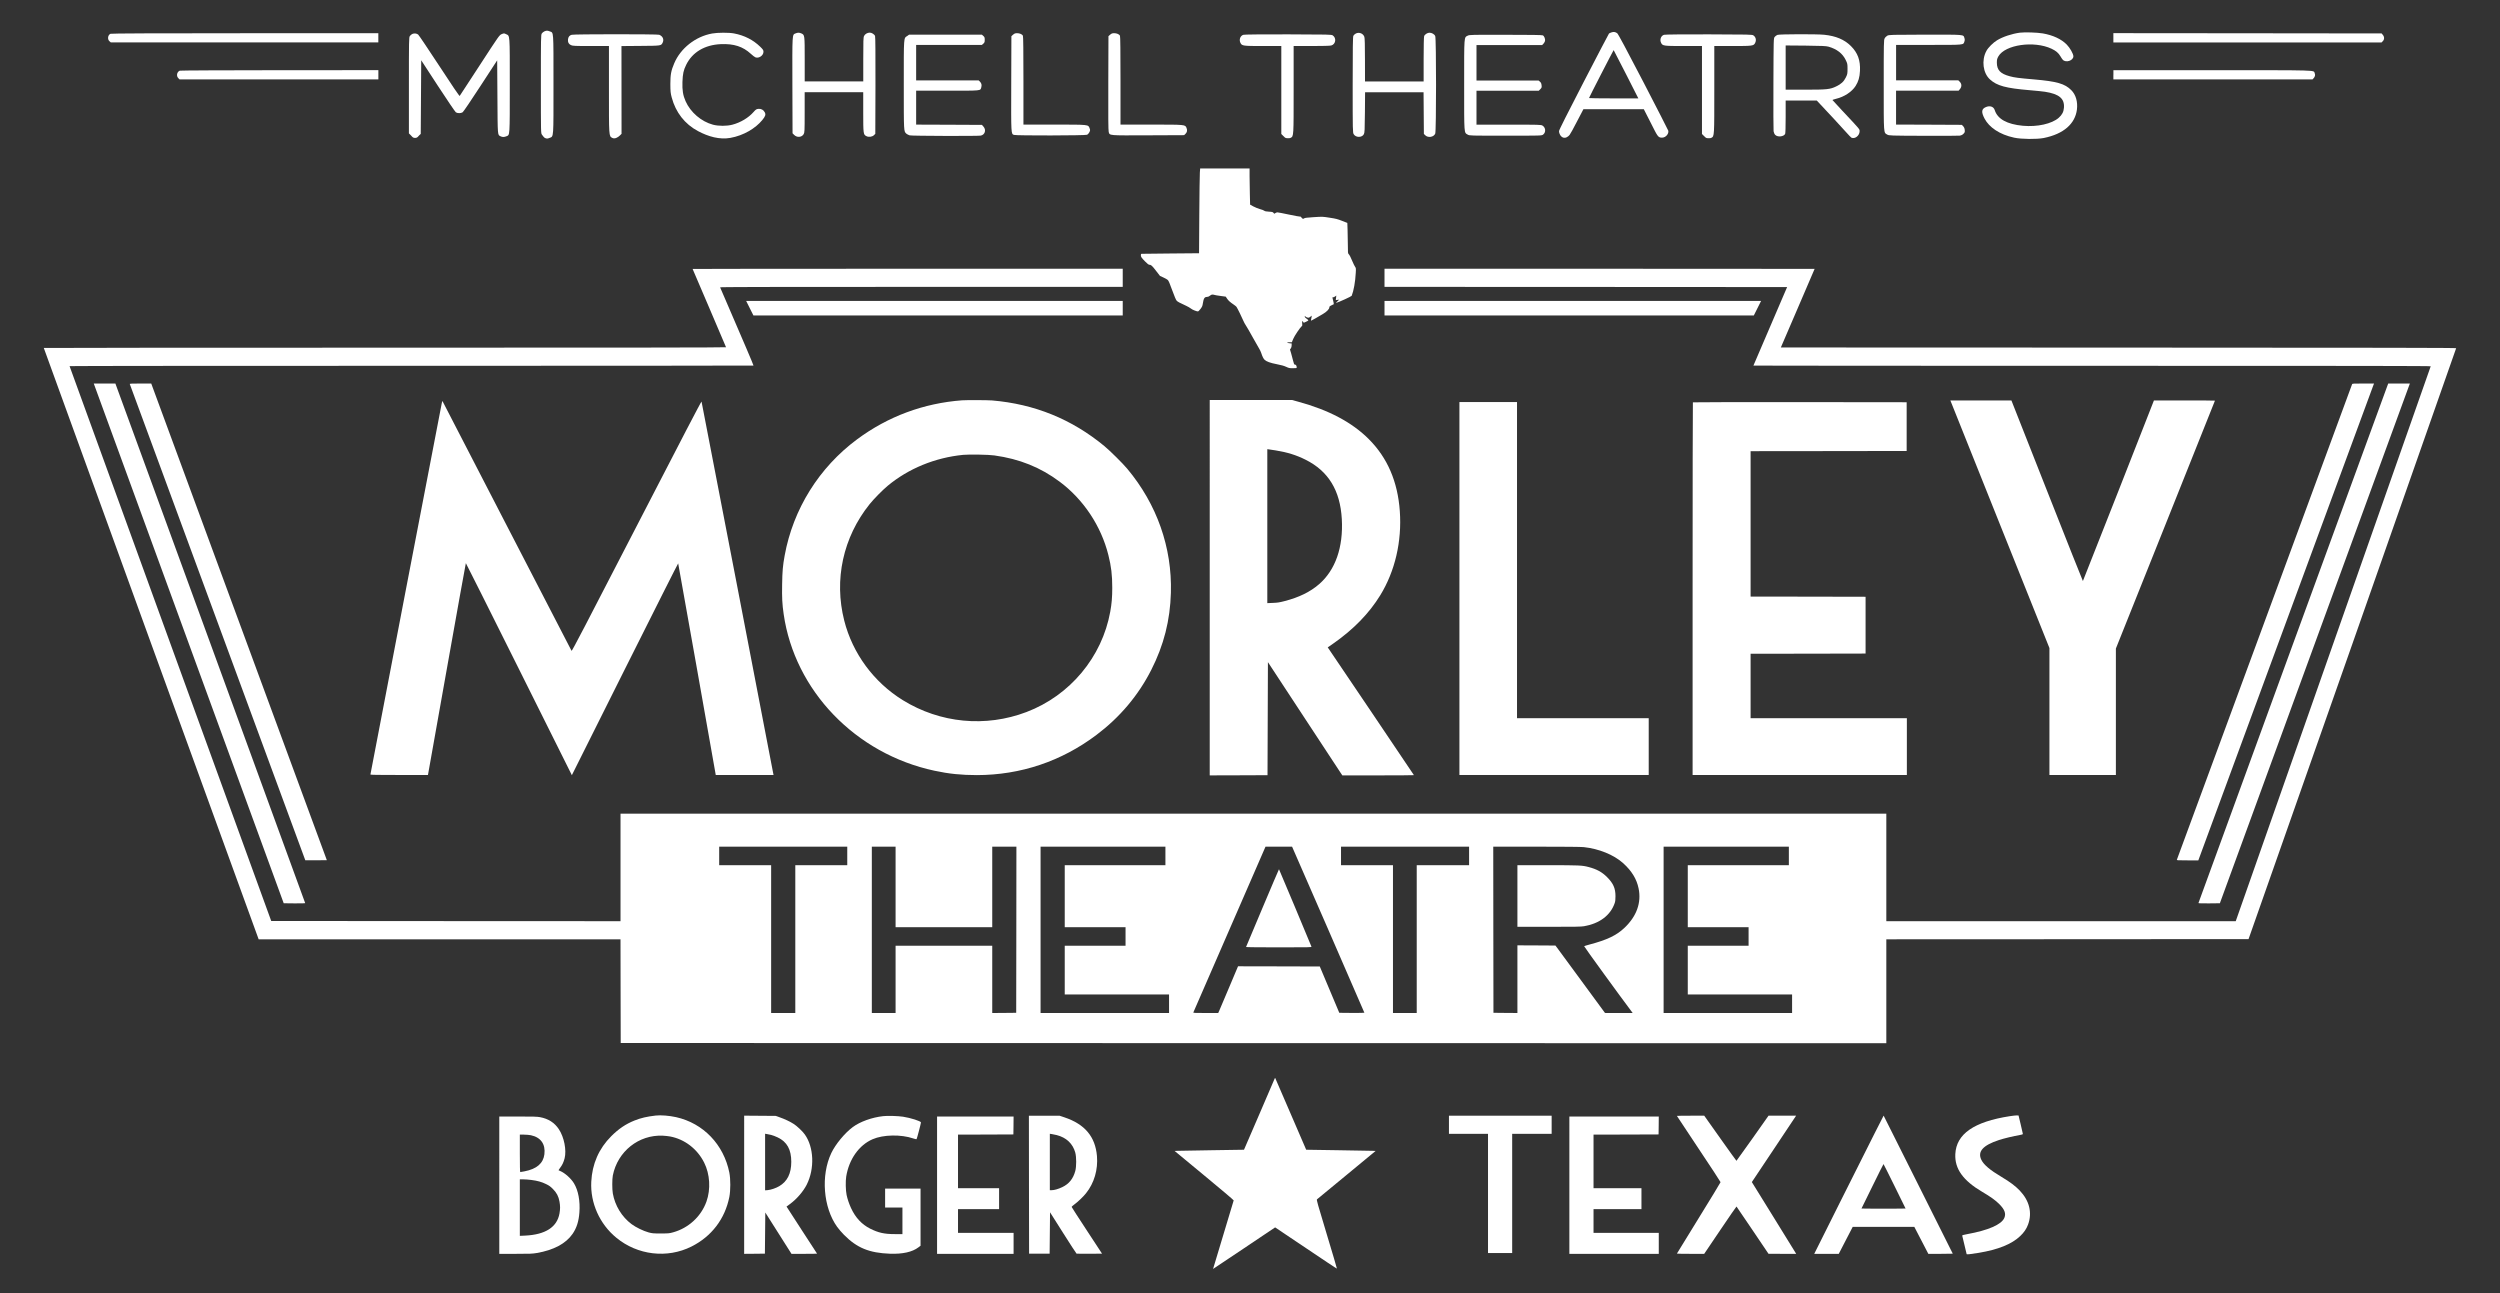
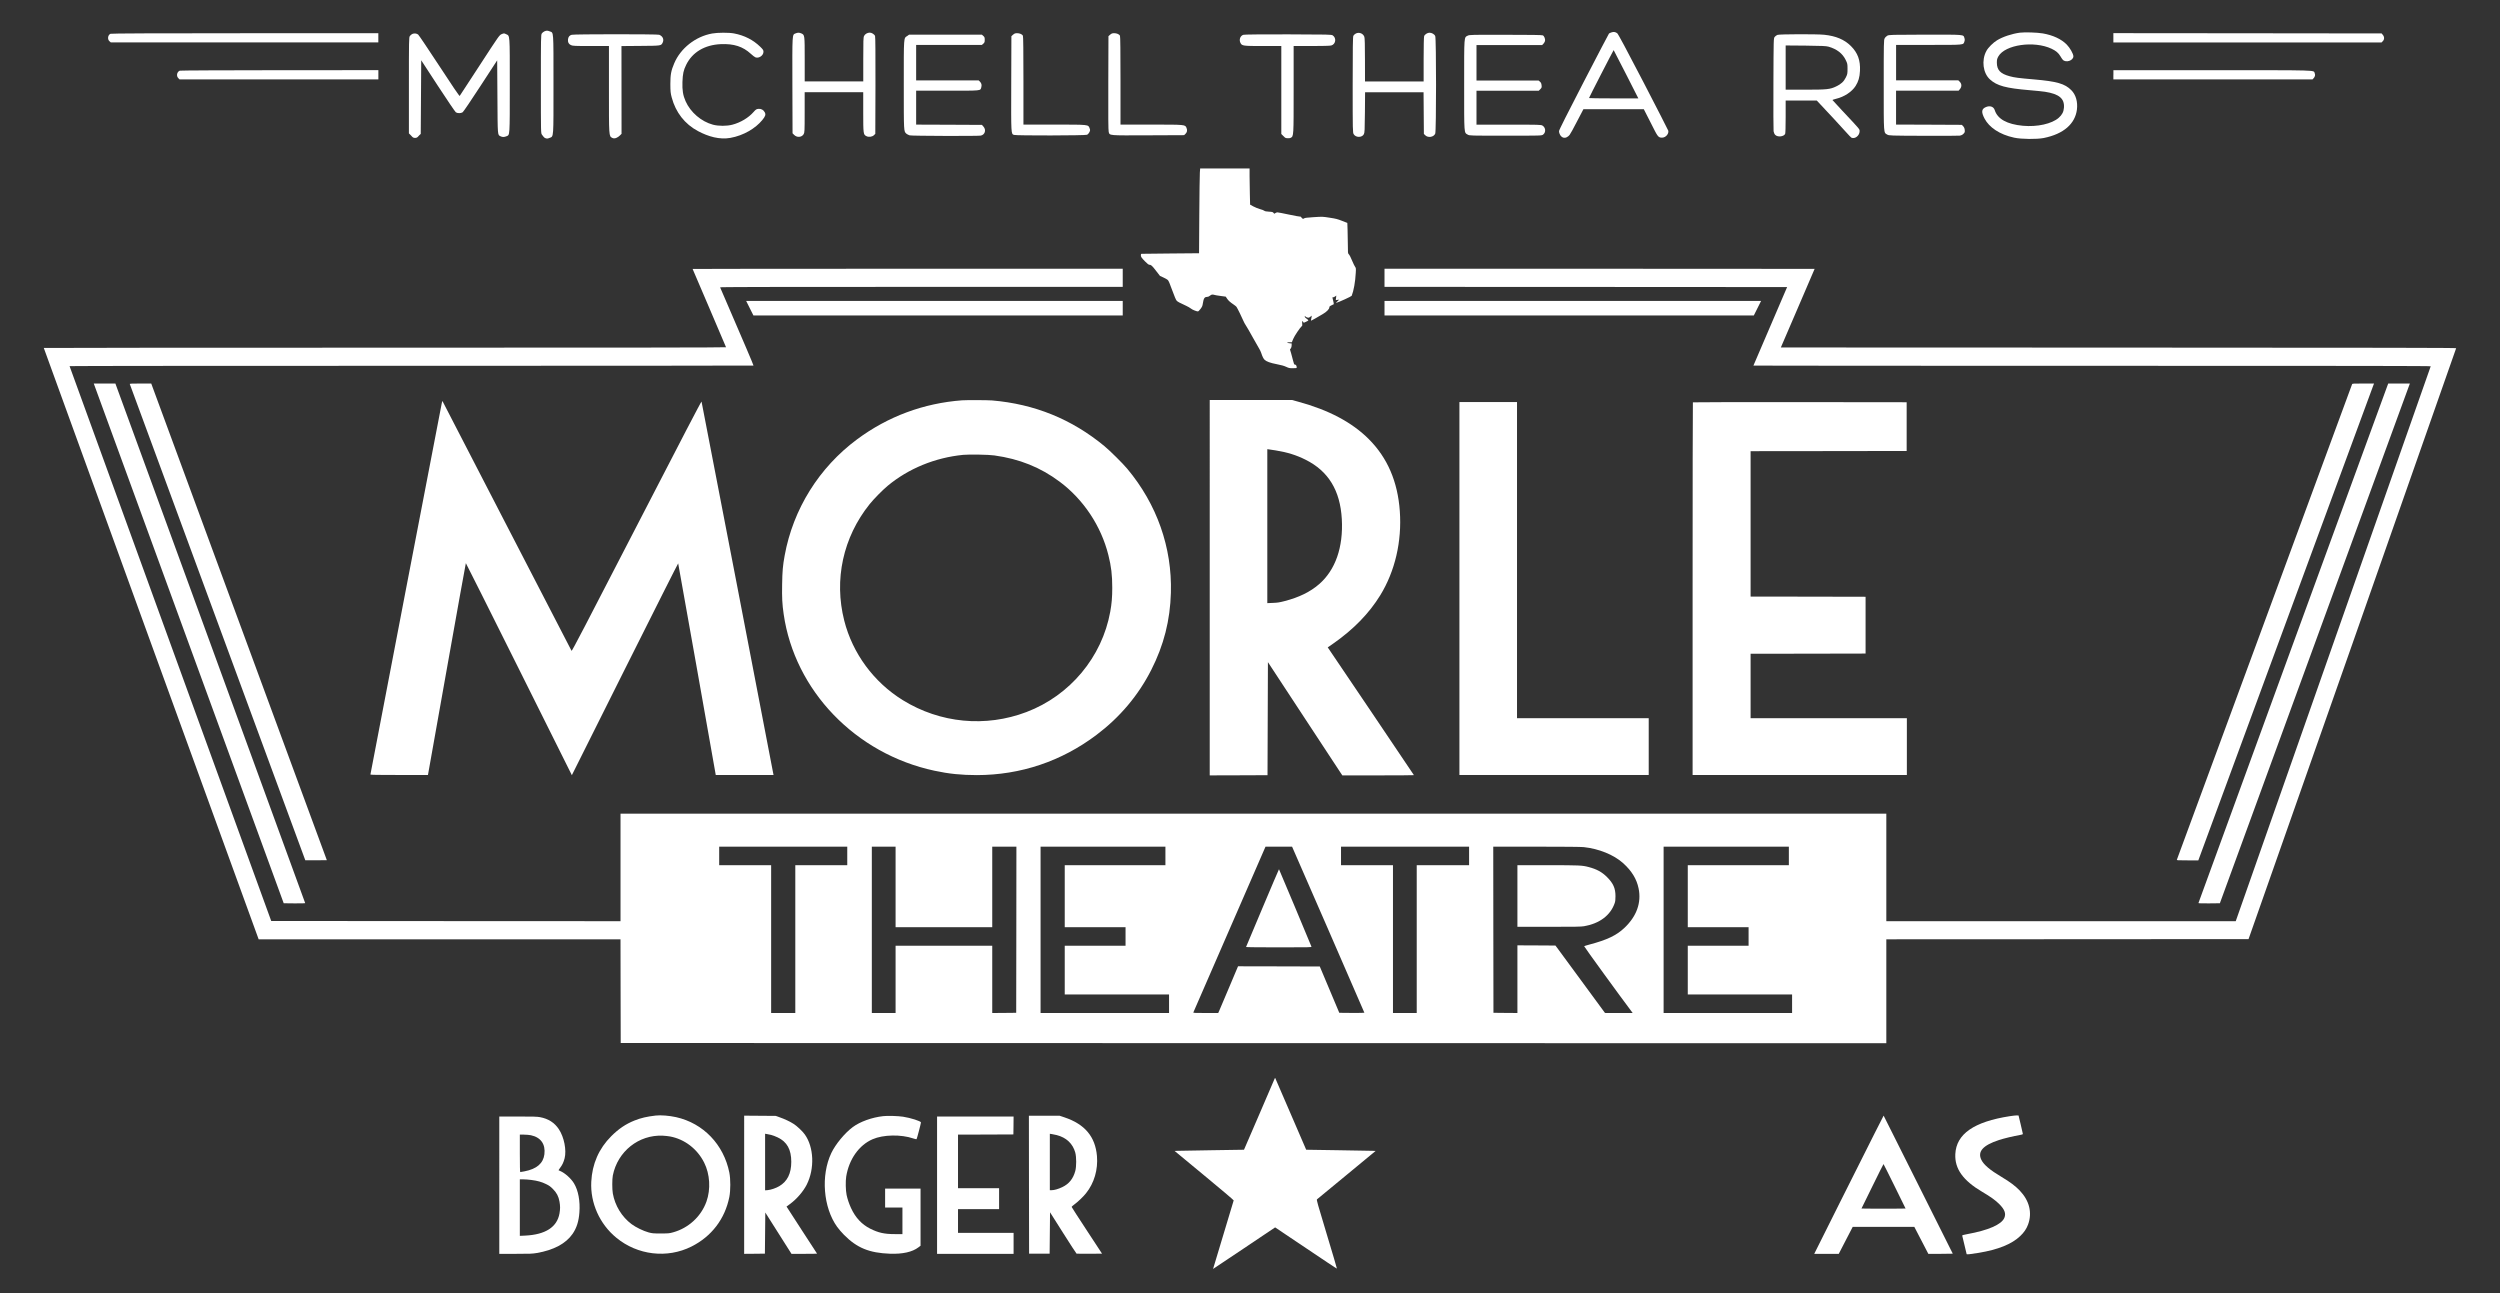
<svg xmlns="http://www.w3.org/2000/svg" version="1.1" id="Layer_1" x="0px" y="0px" viewBox="0 0 6207.5 3211" style="enable-background:new 0 0 6207.5 3211;" xml:space="preserve">
  <rect x="0" y="0" width="6207.5" height="3211" fill="#333333" stroke="none" />
  <style type="text/css">
	.st0{fill:#FFFFFF;}
</style>
  <g transform="translate(0,2813) scale(0.1,-0.1)">
    <path class="st0" d="M29792.4,23845.1c-4-57-11-530-14-1053l-6-950l-700-6c-385-3-710-7-722-8c-19-1-23-7-23-32c0-45,14-65,103-156   c53-54,89-83,104-83c46,0,71-22,168-149l100-129l83-38c46-20,96-49,111-63c20-19,49-86,110-256c55-152,93-240,110-258   c25-27,68-50,242-130c41-19,91-48,110-64c33-29,141-73,177-73c9,0,38,29,64,63c39,53,48,72,57,134c19,126,42,163,101,163   c26,0,48,9,75,30c40,32,60,36,109,21c17-6,88-18,158-27l126-17l31-47c32-50,80-92,169-152c30-20,60-45,67-55c22-31,141-272,169-343   c15-36,44-90,65-120s99-165,173-300s147-262,161-283s36-68,48-105c28-85,53-135,82-163c45-43,139-78,302-109c114-22,181-41,234-66   c67-31,81-34,167-34s94,2,94,19c0,40-19,71-43,71c-21,0-25,9-46,93c-12,52-35,136-50,188l-28,94l20,27c14,19,21,44,21,75l1,48   l-54,5c-75,7-76,25-1,25l59-1l33,81c29,74,173,288,216,322c12,10,13,24,8,68c-6,58,2,69,25,34l14-21l58,26c31,13,57,29,57,35   s-20,24-45,41c-31,21-45,38-45,53c1,21,1,21,14,4c8-10,30-23,50-28c32-9,40-7,73,18l36,28l-6-45c-3-25-9-55-13-68   c-5-19,9-13,102,41c60,35,146,85,191,111c94,54,163,124,163,165c0,23,9,31,56,54l55,27l-7,48c-4,26-13,64-20,85c-12,35-12,37,7,37   c12,0,35,10,52,22l30,22l-6-56l-7-56l43,5l42,5l-45-41c-38-35-41-41-20-35c64,17,369,157,375,172c49,121,90,347,101,567   c7,117,6,121-19,158c-14,20-39,72-57,115c-45,110-80,179-102,198c-16,16-18,36-18,223c0,113-3,283-7,377l-6,172l-131,51   c-111,44-155,55-294,76c-202,31-177,30-422,15c-142-9-210-17-221-27c-25-21-46-16-69,17c-15,21-28,29-39,25c-10-3-133,20-274,50   s-270,55-286,55s-39-9-52-19c-24-19-24-19-44,5c-18,23-30,26-115,31c-71,4-100,10-115,23c-11,10-58,28-105,40c-47,13-121,43-166,67   l-81,45l-6,256c-4,140-7,342-7,449v193h-613h-614L29792.4,23845.1z" />
    <path class="st0" d="M17197.4,21452.1c0-3,187-439,415-970c228-530,415-968,415-974c0-8-2457-11-8470-11c-4659,0-8470-3-8470-7   c0-5,1200-3310,2667-7345l2668-7338h4492h4493l2-1287l3-1288l15713-3l15712-2v1290v1290l4497,2l4497,3l2578,7330   c1417,4032,2577,7336,2577,7342c1,10-1686,13-8384,15l-8384,3l419,974c231,536,420,976,420,978s-2403,3-5340,3h-5340v-225v-225   l4999-2l4998-3l-82-190c-348-808-755-1756-755-1760c0-3,3785-5,8411-5c6725,0,8410-3,8406-12c-2-7-1093-3110-2423-6895l-2418-6883   h-4338h-4338v1335v1335h-15715h-15715v-1335v-1335l-4336,2l-4337,3l-2503,6885c-1377,3787-2504,6888-2504,6892c0,5,3820,8,8488,8   c4669,0,8491,3,8494,6c5,4-255,615-709,1664c-63,146-117,271-120,278c-4,9,999,12,4996,12h5001v225v225h-5340   C19600.4,21457.1,17197.4,21455.1,17197.4,21452.1z M21037.4,6877.1v-230h-645h-645v-1835v-1835h-300h-300v1835v1835h-645h-645v230   v230h1590h1590V6877.1z M22237.4,6107.1v-1000h1200h1200v1000v1000h300h300l-2-2062l-3-2063l-297-3l-298-2v835v835h-1200h-1200   v-835v-835h-295h-295v2065v2065h295h295V6107.1z M28937.4,6877.1v-230h-1250h-1250v-770v-770h755h755v-230v-230h-755h-755v-605   v-605h1295h1295v-230v-230h-1595h-1595v2065v2065h1550h1550V6877.1z M32980.4,5049.1c493-1131,897-2060,897-2065c0-4-140-6-311-5   l-312,3l-242,575l-242,575l-1015,3l-1015,2l-218-517c-120-285-230-546-246-580l-28-63h-311c-265,0-311,2-307,14   c3,8,408,937,899,2065l893,2051h330h330L32980.4,5049.1z M36477.4,6877.1v-230h-650h-650v-1835v-1835h-295h-295v1835v1835h-645   h-645v230v230h1590h1590V6877.1z M39325.4,7096.1c377-41,742-189,973-395c216-194,340-395,388-631c73-355-49-693-353-980   c-197-186-430-298-866-413c-69-19-129-37-133-41c-7-5,912-1270,1181-1626l24-33h-343l-344,1l-578,787c-317,433-594,810-615,837   l-38,50l-472,3l-472,2v-840v-840l-297,2l-298,3l-3,2063l-2,2062h1075C38843.4,7107.1,39263.4,7103.1,39325.4,7096.1z    M44417.4,6877.1v-230h-1255h-1255v-770v-770h755h755v-230v-230h-755h-755v-605v-605h1295h1295v-230v-230h-1595h-1595v2065v2065   h1555h1555V6877.1z" />
    <path class="st0" d="M31347.4,5586.1c-223-529-406-965-408-970s330-9,813-9c774,0,817,1,811,18c-28,74-802,1922-806,1922   C31754.4,6547.1,31570.4,6114.1,31347.4,5586.1z" />
    <path class="st0" d="M37677.4,5882.1v-765h784c658,0,798,2,872,15c386,67,656,271,760,575c14,41,19,84,19,170c0,196-54,319-210,475   c-126,126-255,196-455,249c-163,43-226,46-1017,46h-753V5882.1z" />
    <path class="st0" d="M18617.4,20477.1l90-180h4585h4585v180v180h-4675h-4675L18617.4,20477.1z" />
    <path class="st0" d="M34377.4,20477.1v-180h4585h4585l90,180l90,180h-4675h-4675V20477.1z" />
    <path class="st0" d="M2343.4,18565.1c8-24,1069-2927,2358-6453l2343-6410l266-3c154-1,267,1,267,7c0,5-1053,2890-2341,6412   s-2348,6423-2356,6447l-15,42h-268h-269L2343.4,18565.1z" />
    <path class="st0" d="M3222.4,18595.1c46-130,4356-11822,4358-11825c2-2,123-2,269-1l266,3l-2124,5765   c-1168,3171-2149,5834-2180,5918l-56,152h-269C3276.4,18607.1,3219.4,18604.1,3222.4,18595.1z" />
    <path class="st0" d="M58402.4,18590.1c-3-10-982-2666-2175-5903s-2171-5893-2175-5902c-7-17,10-18,262-18h270l2158,5858   c1187,3221,2169,5885,2181,5920l24,62h-269C58431.4,18607.1,58409.4,18606.1,58402.4,18590.1z" />
    <path class="st0" d="M59254.4,18485.1c-357-970-4667-12770-4667-12778c0-7,87-9,266-8l266,3l2334,6385   c1284,3512,2345,6415,2359,6453l25,67h-269h-269L59254.4,18485.1z" />
    <path class="st0" d="M23887.4,18190.1c-956-72-1839-400-2605-968c-945-701-1589-1733-1799-2885c-46-249-58-390-63-719   c-6-331,2-487,38-736c273-1899,1783-3469,3743-3889c354-77,673-109,1056-109c1086,2,2099,343,2968,998c581,437,1041,983,1361,1615   c312,614,468,1230,487,1915c32,1123-347,2198-1085,3080c-110,132-428,447-566,561c-810,669-1734,1045-2790,1134   C24523.4,18196.1,23996.4,18198.1,23887.4,18190.1z M24687.4,16822.1c627-87,1146-296,1623-652c592-441,1030-1100,1210-1820   c72-284,97-498,97-817c0-230-14-396-50-593c-204-1127-1000-2080-2080-2490c-1016-386-2142-278-3069,294   c-722,446-1249,1161-1456,1977c-258,1017-29,2068,631,2891c101,126,320,349,444,452c519,432,1180,703,1880,772   C24061.4,16850.1,24550.4,16842.1,24687.4,16822.1z" />
    <path class="st0" d="M30037.4,13537.1v-4660l718,2l717,3l5,1404l5,1403l923-1406l924-1406h889c489,0,889,3,889,6   c0,4-2032,3017-2122,3146l-18,26l138,96c504,352,892,751,1168,1201c366,599,537,1333,484,2085c-52,734-307,1326-771,1790   c-418,417-990,721-1753,929l-149,41h-1024h-1023L30037.4,13537.1L30037.4,13537.1z M31677.4,16946.1c282-45,514-117,740-231   c567-283,860-763,900-1474c39-698-159-1266-565-1617c-220-191-498-327-855-419c-132-34-175-41-292-45l-138-6v1912v1911l43-6   C31533.4,16968.1,31608.4,16957.1,31677.4,16946.1z" />
-     <path class="st0" d="M48448.4,18135.1c11-29,565-1413,1230-3075l1209-3021v-1576v-1576h825h825v1570v1570l1230,3075   c677,1691,1230,3077,1230,3080s-341,5-757,5h-758l-879-2241c-484-1232-882-2242-885-2243c-3-2-404,1006-890,2240l-885,2244h-758   h-758L48448.4,18135.1z" />
    <path class="st0" d="M10969.4,18120.1c-6-32-408-2117-892-4634s-880-4582-880-4588c0-8,193-11,714-11h714l5,23   c3,12,214,1195,468,2630c255,1434,466,2607,469,2607c4,0,597-1185,1319-2632l1313-2633l1317,2634c725,1449,1320,2630,1323,2625   c2-5,213-1189,469-2631l464-2623h718h717l-5,23c-3,12-403,2094-890,4627s-889,4613-893,4622c-5,12-481-902-1611-3093   c-1271-2464-1606-3108-1616-3097c-6,7-729,1404-1605,3103c-876,1700-1596,3094-1600,3098   C10983.4,18175.1,10975.4,18152.1,10969.4,18120.1z" />
    <path class="st0" d="M36237.4,13517.1v-4630h2350h2350v705v705h-1635h-1635v3925v3925h-715h-715V13517.1z" />
    <path class="st0" d="M42034.4,18140.1c-4-3-7-2087-7-4630v-4623h2660h2660v705v705h-1940h-1940v800v800l1428,2l1427,3v705v705   l-1427,3l-1428,2v1805v1805l1938,2l1937,3v605v605l-2651,3C43233.4,18146.1,42037.4,18144.1,42034.4,18140.1z" />
    <path class="st0" d="M31651.4,1352.1c-4-11-178-414-385-895l-378-875l-788-12c-433-6-821-13-862-15l-73-3l735-608   c411-339,734-613,732-620c-14-38-514-1701-512-1702c1-1,348,231,771,515l770,517l360-242c938-631,1170-785,1174-781   c2,3-111,388-253,856c-228,755-256,852-242,863c9,7,340,280,736,607l720,595l-77,3c-42,2-430,9-862,15l-785,12l-382,885   c-210,487-384,890-387,895C31661.4,1368.1,31656.4,1363.1,31651.4,1352.1z" />
    <path class="st0" d="M16282.4,431.1c-224-26-366-59-529-124c-217-87-394-207-576-389c-307-307-474-688-496-1131   c-27-525,207-1049,621-1389c527-435,1264-522,1866-220c498,249,832,685,941,1231c32,163,32,443,0,606c-140,697-647,1225-1322,1376   C16614.4,429.1,16410.4,445.1,16282.4,431.1z M16640.4-88.9c360-68,674-309,844-649c144-287,166-661,57-967   c-132-370-446-659-829-764c-94-26-113-28-305-28s-211,2-305,27c-126,34-315,126-421,205c-241,180-412,460-465,762   c-18,100-18,356,0,445c118,598,644,1017,1241,989C16515.4-71.9,16597.4-80.9,16640.4-88.9z" />
    <path class="st0" d="M49909.4,416.1c-897-138-1336-443-1359-944c-17-364,193-656,672-938c197-115,325-207,415-297   c139-138,176-240,130-348c-71-165-396-307-923-403c-104-19-126-26-122-39c2-8,27-112,55-230s52-220,54-226c5-13,86-4,302,31   c481,80,819,216,1028,416c94,88,158,183,196,288c107,293,32,593-210,845c-110,114-237,209-446,334c-289,171-443,302-504,425   c-101,205,37,362,435,492c123,41,364,99,523,126c54,9,72,16,72,28c-1,9-25,115-54,236l-53,220l-44,2   C50052.4,434.1,49977.4,427.1,49909.4,416.1z" />
    <path class="st0" d="M18477.4-1287.9v-1715l258,2l257,3l5,510l5,511l325-513l325-513h317c175,0,318,2,318,5s-171,266-381,586   c-209,319-379,582-377,583s39,28,83,61c170,124,333,314,420,486c198,397,177,926-49,1243c-58,81-190,206-277,262   c-88,57-225,122-349,165l-95,34l-392,3l-393,3V-1287.9z M19147.4-49.9c36-8,110-37,165-63c230-110,335-300,335-605   c0-289-97-486-299-605c-83-49-207-91-288-98l-63-5v703v702l43-7C19063.4-31.9,19111.4-41.9,19147.4-49.9z" />
    <path class="st0" d="M21928.4,416.1c-279-31-572-137-753-271c-199-147-431-428-534-646c-263-554-201-1350,144-1831   c37-52,114-142,172-200c321-324,627-449,1140-468c315-11,555,42,707,158l53,40v709v710h-440h-440v-235v-235h215h215v-330v-330h-186   c-264,0-407,32-614,135c-209,105-365,272-475,509c-49,106-88,220-111,326c-24,112-29,344-10,460c70,430,318,780,656,926   c264,115,705,123,1009,19c41-14,78-22,82-18c9,9,109,392,109,416c0,31-259,114-445,142C22294.4,421.1,22037.4,429.1,21928.4,416.1z   " />
    <path class="st0" d="M25549.4-1284.9l3-1713h255h255l5,513l5,514l324-512c178-281,329-514,335-516s151-3,322-2l310,3l-377,575   c-208,316-378,580-378,586c-1,5,29,32,67,60c89,65,222,192,291,279c203,253,300,587,271,925c-42,481-302,790-807,959l-123,41h-380   h-380L25549.4-1284.9z M26237.4-53.9c240-61,401-213,462-436c30-112,30-344,0-456c-53-193-155-320-322-400c-102-49-201-77-268-77   h-42v701v700l48-7C26141.4-31.9,26196.4-43.9,26237.4-53.9z" />
-     <path class="st0" d="M35977.4,202.1v-225h485h485v-1480v-1480h300h300v1480v1480h490h490v225v225h-1275h-1275V202.1z" />
-     <path class="st0" d="M41637.4,422.1c0-3,244-371,542-818c298-446,542-819,542-827s-244-410-542-892s-542-879-542-882s153-6,339-6   h339l398,589c219,324,400,588,404,586c3-2,183-267,400-589l395-585l343-1h344l-20,33c-11,17-259,418-550,891l-531,858l550,824   l549,824h-342h-343l-395-560c-217-307-398-559-401-560c-4,0-185,252-403,560l-397,560h-340   C41790.4,427.1,41637.4,425.1,41637.4,422.1z" />
    <path class="st0" d="M46544.4-14.9c-124-243-511-1016-861-1715l-636-1273h304h305l173,335l173,334l765,1h765l174-335l174-335h304   c166,0,303,2,303,4s-386,774-859,1716l-858,1712L46544.4-14.9z M47044.4-1325.9l271-552l-274-3c-151-1-397-1-548,0l-273,3l271,552   c149,304,273,552,276,552S46894.4-1021.9,47044.4-1325.9z" />
    <path class="st0" d="M12397.4-1297.9v-1705h404c364,0,416,2,527,21c418,71,722,233,889,475c100,145,153,310,169,530   c22,283-28,550-135,726c-73,120-226,257-340,304c-22,9-41,18-42,19c-2,2,14,27,36,57c57,74,89,144,114,240c51,203-12,525-142,721   c-108,164-261,262-469,301c-68,13-167,16-547,16h-464V-1297.9z M13182.4-57.9c246-52,366-223,335-473c-29-226-190-364-492-423   c-54-10-103-19-108-19c-6,0-10,173-10,465v465h103C13066.4-42.9,13144.4-49.9,13182.4-57.9z M13189.4-1167.9c156-20,257-48,368-102   c77-37,109-60,171-122c94-94,141-184,164-315c19-112,19-180,0-292c-60-340-347-526-852-551l-133-6v701v702h84   C13038.4-1152.9,13127.4-1159.9,13189.4-1167.9z" />
    <path class="st0" d="M23267.4-1297.9v-1705h950h950v260v260h-690h-690v295v295h510h510v260v260h-510h-510v665v665l688,2l687,3   l3,223l2,222h-950h-950V-1297.9z" />
-     <path class="st0" d="M38967.4-1297.9v-1705h1110h1110v260v260h-810h-810v295v295h595h595v260v260h-595h-595v665v665l808,2l807,3   l3,223l2,222h-1110h-1110V-1297.9z" />
  </g>
  <path class="st0" d="M1351.7,77.9c-2.2,0.9-5.1,3.3-6.4,5.2c-2.2,3.4-2.3,9.6-2.3,125.6c0,121.9,0,122.2,2.7,125.7  c1.4,1.9,5,7.3,7.8,8.4c4.7,1.7,5.7,1.7,11.1-0.4c10.5-4,9.7,2.6,9.7-133.8c0-135.9,0.6-126.8-9.2-130.7  C1359.2,75.6,1357,75.6,1351.7,77.9z" />
  <path class="st0" d="M4001,80.5c-2.7,0.9-5.4,2.2-5.9,2.8c-0.6,0.5-28.7,54.3-62.5,119.6c-40.9,79.2-61.5,120-61.6,122.7  c-0.1,5.6,4,13.8,10.1,15.9c6.5,2.2,12.4-2,16.1-6.3c1.7-1.9,10.1-17.1,18.6-33.8l15.8-30.2h75h75l16.3,32  c17.7,34.7,18.4,38.6,28.8,38.6c9.7,0,17.5-10.1,15.6-17.4c-0.4-1.5-28.3-56.1-62.1-121.3c-41.7-80.2-62.5-119.2-64.7-120.6  C4010.8,79.1,4006.6,78.6,4001,80.5z M4037.6,184.4l30.4,59.9h-61.2c-33.8,0-61.3-0.4-61.3-0.8c0-1.3,60.6-119.1,61.2-119.1  C4006.9,124.5,4020.9,151.5,4037.6,184.4z" />
  <path class="st0" d="M5015.7,81.1c-19.9,2.6-42.6,10.1-57,18.9c-9.8,5.9-22.1,18.2-26.5,26.5c-12.6,23.3-8.5,55.2,9.1,70.9  c17.2,15.6,39.4,21.6,97.7,26.5c16.8,1.4,34.3,3.2,38.9,4c34.9,5.5,48.5,16.8,46.9,39.3c-0.8,10.6-4.5,17.7-13,25.3  c-17.1,15-53.2,23.1-89,19.8c-39.3-3.7-62.9-16.7-69.9-38.9c-2.8-8.8-12.1-11.9-22.2-7.4c-10.8,4.7-11.6,12.2-2.9,28.8  c11.1,20.9,36.5,39.2,73.6,47.1c17.9,3.8,55.7,4.2,73.2,0.8c50.2-10.1,77.9-35.8,82.4-70.5c2.4-19.4-2.7-37.1-14-48.3  c-15.9-16.1-35.8-21.8-92.8-26.7c-38.3-3.3-48.3-4.6-59.9-7.8c-23.3-6.2-32-15.4-32.1-33.7c0-7.7,0.6-9.9,3.8-15.7  c16.7-29.1,88.6-39.4,132.1-18.9c10.8,5.1,17.3,10.6,21.8,18.5c1.8,3.2,4.5,7.1,5.9,8.7c7.5,8.4,26.4,2.3,26.4-8.5  c0-6-8.5-21-16.5-29.1c-13.4-13.6-33.8-23.2-59.4-27.7C5058.1,80.6,5028.1,79.6,5015.7,81.1z" />
  <path class="st0" d="M1768.2,83.2c-41.2,7.4-78.2,36.5-94.1,74c-7.8,18.2-9.6,28.3-9.6,51.5c0.1,18.5,0.5,22.6,3.4,33.4  c9.8,37,32.6,66.1,65.2,83.4c25.9,13.8,53.6,21.6,80.3,16.9c33.3-5.9,62.7-24,79.3-44.2c7.8-9.6,9.2-13.6,6.2-19.4  c-3.1-6-9.1-9.2-15.8-8.5c-5,0.5-6.4,1.5-11.9,7.7c-12.6,14.4-32.4,26.3-52.7,31.6c-13.9,3.7-34.4,3.7-48.2,0  c-28.9-7.7-55.7-30.6-68-58.3c-6.4-14.5-8.5-27.2-7.8-47.7c0.8-20.7,2.6-29.1,9.3-42.7c15.3-31.2,45.8-49.5,86-51.3  c32.4-1.4,54.8,5.9,74.6,24.1c4.3,4.1,9.4,7.9,11.4,8.7c8.5,3.2,19.9-4.6,19.9-13.8c0-4-1-5.6-7.9-12.4  c-17.7-17.2-39.4-28.3-65.2-33.2C1810.3,80.6,1781.6,80.7,1768.2,83.2z" />
  <path class="st0" d="M1975.2,83c-8.3,3.6-8-1.8-7.7,129.4l0.4,118.6l4,4c7.1,7.1,18.6,6.2,23.5-1.7c2.4-4.1,2.6-6.5,2.6-54.3v-50  h72.7h72.7v49.1c0,54.5,0.3,56.1,7.8,59.9c5.9,3.1,14.4,1.9,18.9-2.4l3.3-3.3l0.4-119.8c0.1-76.8-0.1-120.9-1-123.1  c-1.5-4.1-8.3-8.4-13.1-8.4c-5.9,0-12,3.6-14.2,8.3c-1.8,3.6-2,11.7-2,58.5v54.3h-72.7h-72.7v-54.8c0-60.8,0-60.3-8.2-64.3  C1984.5,80.7,1980.8,80.6,1975.2,83z" />
  <path class="st0" d="M3366.4,83.3c-2.4,1.3-5.1,3.7-6,5.5c-1.3,2.4-1.7,29.6-1.7,121.8c0,115.3,0.1,118.7,2.6,122.7  c5.2,8.7,20.5,8.7,25.1,0c2-3.7,2.3-9.3,2.7-54.2l0.4-50h72.6h72.6l0.4,51.7l0.4,51.7l3.3,3.3c7.1,7.1,21.2,4.8,24.9-4  c2.7-6.4,2.7-235.8,0-242.2c-1.9-4.6-8.4-8.4-14.4-8.4c-4.8,0-11.6,4.3-13.1,8.4c-0.8,1.9-1.3,25.5-1.3,58v54.7H3462h-72.7  l-0.1-53.3c0-37.7-0.5-54.5-1.5-57.5C3384.7,82.9,3374.5,79.1,3366.4,83.3z" />
  <path class="st0" d="M274.2,83.9c-6.6,3.2-7.9,13.8-2.4,18.5l3.3,2.9h332.2h332.1V93.9V82.4l-331.2,0.1  C382.9,82.5,276,83,274.2,83.9z" />
  <path class="st0" d="M1024,84.2c-2.2,1-5.1,3.4-6.4,5.4c-2.2,3.4-2.3,9.6-2.3,122.6v119l4.2,4.1c3.7,3.7,5,7.2,11.1,7.2  c5.9,0,7.5-3.5,10.5-6.6l3.6-3.4l0.6-91.4l0.6-91.4l41.4,63.5c22.8,34.9,42.9,64.5,44.6,65.7c4.1,2.7,12.6,2.7,16.8-0.1  c1.8-1.1,21.8-30.6,44.5-65.6l41.3-63.4l0.6,91.2c0.6,99,0.3,93.5,7.8,97.4c4.6,2.3,8.9,2.3,14.7-0.1c8.5-3.6,8.2,2,8.2-126.5  c0-130.2,0.6-122.3-9.4-127.1c-4.8-2.3-5-2.3-10.8,0c-5.7,2.4-6.5,3.6-54.5,77.4c-26.8,41.3-49.1,75.5-49.7,76.1  c-0.8,0.8-20.3-27.9-50.9-74.9c-27.4-41.7-50.9-76.8-52.4-77.7C1034,82.8,1028.4,82.3,1024,84.2z" />
  <path class="st0" d="M2515.5,86.1l-4.2,3.7l-0.4,117.5c-0.4,128.2-0.5,124.9,6.8,127.7c5.2,2,177.7,1.7,181.7-0.4  c1.8-0.9,4.2-3.7,5.6-6.4c2-4.3,2.2-5.4,0.5-9.6c-3.4-9.4-0.9-9.2-87.4-9.2h-76.9V200.2c0-72.3-0.4-109.9-1.3-111.6  c-2-3.6-8-6.2-14.5-6.2C2520.8,82.4,2518.8,83.2,2515.5,86.1z" />
  <path class="st0" d="M2756.5,86.1l-4.2,3.7l-0.4,116.6c-0.3,81.1,0,117.8,1,121.2c2.7,9.2-1.7,8.8,98.1,8.4l89.1-0.4l3.3-3.1  c4.2-4,5.2-8.9,2.8-14.7c-3.6-8.5-1.8-8.4-87.5-8.4h-76.5V200.2c0-72.3-0.4-109.9-1.3-111.6c-2-3.6-8-6.2-14.5-6.2  C2761.9,82.4,2759.8,83.2,2756.5,86.1z" />
  <path class="st0" d="M5247.5,93.9v11.5h332.9h333l3.1-3.2c4.2-4.1,4.2-10.7,0.1-15.6l-3.1-3.6l-333-0.4l-333-0.3V93.9z" />
  <path class="st0" d="M1419.4,86.4c-5.5,1.5-8.4,5.2-9.1,11.6c-0.6,6.9,1.5,11.2,7.3,14c4,2,9.2,2.3,49.5,2.3h44.9v106.5  c0,118.2-0.3,117.1,8.2,121.6c6.1,3.3,14-1,19.1-6.1l4-4l-0.1-109l-0.1-108.9l47.3-0.4c52.2-0.4,51.1-0.3,55.1-8.4  c3.7-7.9,0-15.9-8.8-19.3C1632.2,84.6,1425.3,84.6,1419.4,86.4z" />
  <path class="st0" d="M3087.3,86.4c-7.8,2.3-11.4,12.4-7.1,20.4c3.7,7.1,6.1,7.5,56,7.5h45.3v109.2v109.2l4.3,4.3  c3.6,3.6,5.4,6.1,9.6,6.1c2.9,0,7.1,0.4,9.2-0.8c7.8-4,7.5-3.4,7.5-120.8V114.3h44.4c27.2,0,46.2-0.5,49.1-1.4  c11.1-3.1,13.3-18.5,3.6-25c-3.1-2.2-10.5-2.3-110.4-2.6C3133.4,85.2,3089.9,85.6,3087.3,86.4z" />
-   <path class="st0" d="M4131.8,86.4c-7.8,2.3-11.4,12.4-7.1,20.4c3.7,7.1,6.1,7.5,56,7.5h45.3v109.2v109.2l4.3,4.3  c3.6,3.6,5.4,6.1,9.6,6.1c2.9,0,7.1,0.4,9.2-0.8c7.8-4,7.5-3.4,7.5-120.8V114.3h45.3c49.9,0,52.3-0.4,56-7.5  c3.7-7,1.9-14.8-4.2-18.9c-3.1-2.2-10.5-2.3-110.4-2.6C4177.8,85.2,4134.4,85.6,4131.8,86.4z" />
  <path class="st0" d="M4413.5,86.6c-2.4,0.9-5.6,3.2-7,5.1c-2.7,3.6-2.7,4.2-3.1,116.1c-0.3,61.9,0,114.9,0.4,118  c0.5,2.9,2,6.9,3.7,8.7c5.5,6.5,21.2,5.2,25-1.9c0.8-1.5,1.3-17.6,1.3-42.7v-40.3h38.6h38.6l41.1,43.9c23.8,25.4,42.7,47.5,45,48.4  c9.4,4,20.3-5.9,20.3-15.8c0-5.7,2.7-2.6-42.6-50.8c-13.4-14.2-24.5-26.3-24.7-26.8c-0.1-0.6,3.8-2,8.9-3.2  c20.2-4.8,39-17.2,48.3-31.6c7.1-11.2,10.3-21.8,11-37.6c1.3-26.4-5.5-44.9-22.6-61.9c-16.2-16.1-37.2-24.9-66.4-27.9  C4511,84.4,4419.1,84.7,4413.5,86.6z M4540.3,115.9c20.4,5.9,34.6,16.7,42.3,32.5c4.6,9.3,4.8,10.2,4.8,22.6  c0,11.9-0.3,13.4-4.2,21.3c-5,10.2-11.5,16.3-23.8,22.2c-15.2,7.4-23,8.2-77.3,8.2h-48.3v-55v-54.8l49.5,0.4  C4524.9,113.8,4533.8,114.2,4540.3,115.9z" />
  <path class="st0" d="M2252.9,89.2c-9.3,6.1-8.8-0.9-8.8,121.8c0,118.4-0.1,114.9,6.5,121c1.7,1.4,5.4,3.3,8.2,4.1  c5.5,1.5,169.1,2,176.5,0.6c10.5-2.2,14-14.2,6.6-22.4l-3.7-4.2l-81.7-0.4l-81.7-0.3v-42.1v-42.1h77.5c85.7,0,81.9,0.4,84.2-8.2  c1.7-5.7,0.6-10.3-3.2-14.2l-3.3-3.2h-77.5h-77.7v-44v-44h81.5h81.6l3.6-3.1c3.1-2.7,3.6-4.1,3.6-9.7s-0.5-7-3.6-9.7l-3.6-3.1h-90.3  h-90.3L2252.9,89.2z" />
  <path class="st0" d="M3644.4,88.5c-9.4,5-8.9-1.9-8.9,122.7s-0.5,117.6,8.9,123.1c4.3,2.6,6.2,2.6,94,2.6c88.9,0,89.5,0,93.1-2.7  c7.4-5.5,6.6-17.3-1.4-22.3c-3.7-2.3-7.9-2.4-83.9-2.4h-80.1v-42.1v-42.1h77.3h77.3l3.8-3.8c3.6-3.6,3.8-4.6,3.2-9.9  c-0.5-4.3-1.5-6.8-4.1-8.8l-3.3-2.9h-77.2h-77v-44v-44h81.5h81.4l3.2-3.2c1.8-1.8,3.6-5,4.1-7.1c0.9-4.7-1.9-11.9-5.4-13.8  c-1.8-1-30.5-1.4-92.3-1.4C3653.9,86.2,3648.6,86.4,3644.4,88.5z" />
  <path class="st0" d="M4686.4,88.5c-2.4,1.3-5.5,4.3-6.8,6.8c-2.2,4.1-2.3,10.2-2.3,115.9c0,124.7-0.5,117.6,8.9,123.1  c4.3,2.4,6.6,2.6,89.3,2.9c46.7,0.3,87.4,0,90.4-0.4c3.8-0.6,6.9-2,9.4-4.6c3.3-3.4,3.7-4.5,3.1-9.7c-0.4-4-1.7-6.9-4-9.2l-3.3-3.3  l-81.6-0.4l-81.6-0.3v-42.1v-42.1h77.7h77.7l3.3-4c4.7-5.6,4.6-12.9-0.4-17.9l-3.7-3.7h-77.3H4708v-44v-44h81  c89.9,0,85.8,0.4,88.6-8.4c1.1-3.2,1.1-5.5,0-8.8c-2.9-8.8,2.7-8.3-96.9-8.3C4696,86.2,4690.5,86.4,4686.4,88.5z" />
  <path class="st0" d="M446.4,175.5c-7.1,2.8-9.2,13.1-3.7,18.5l3.1,3.2h246.9h246.8v-11.5v-11.5l-245.1,0.1  C559.4,174.4,447.8,174.9,446.4,175.5z" />
  <path class="st0" d="M5247.5,185.7v11.5h247.2H5742l2.6-2.9c3.7-4,4.7-8.2,2.8-12.5c-3.3-8,14.9-7.5-254.3-7.5h-245.5v11.4H5247.5z" />
</svg>